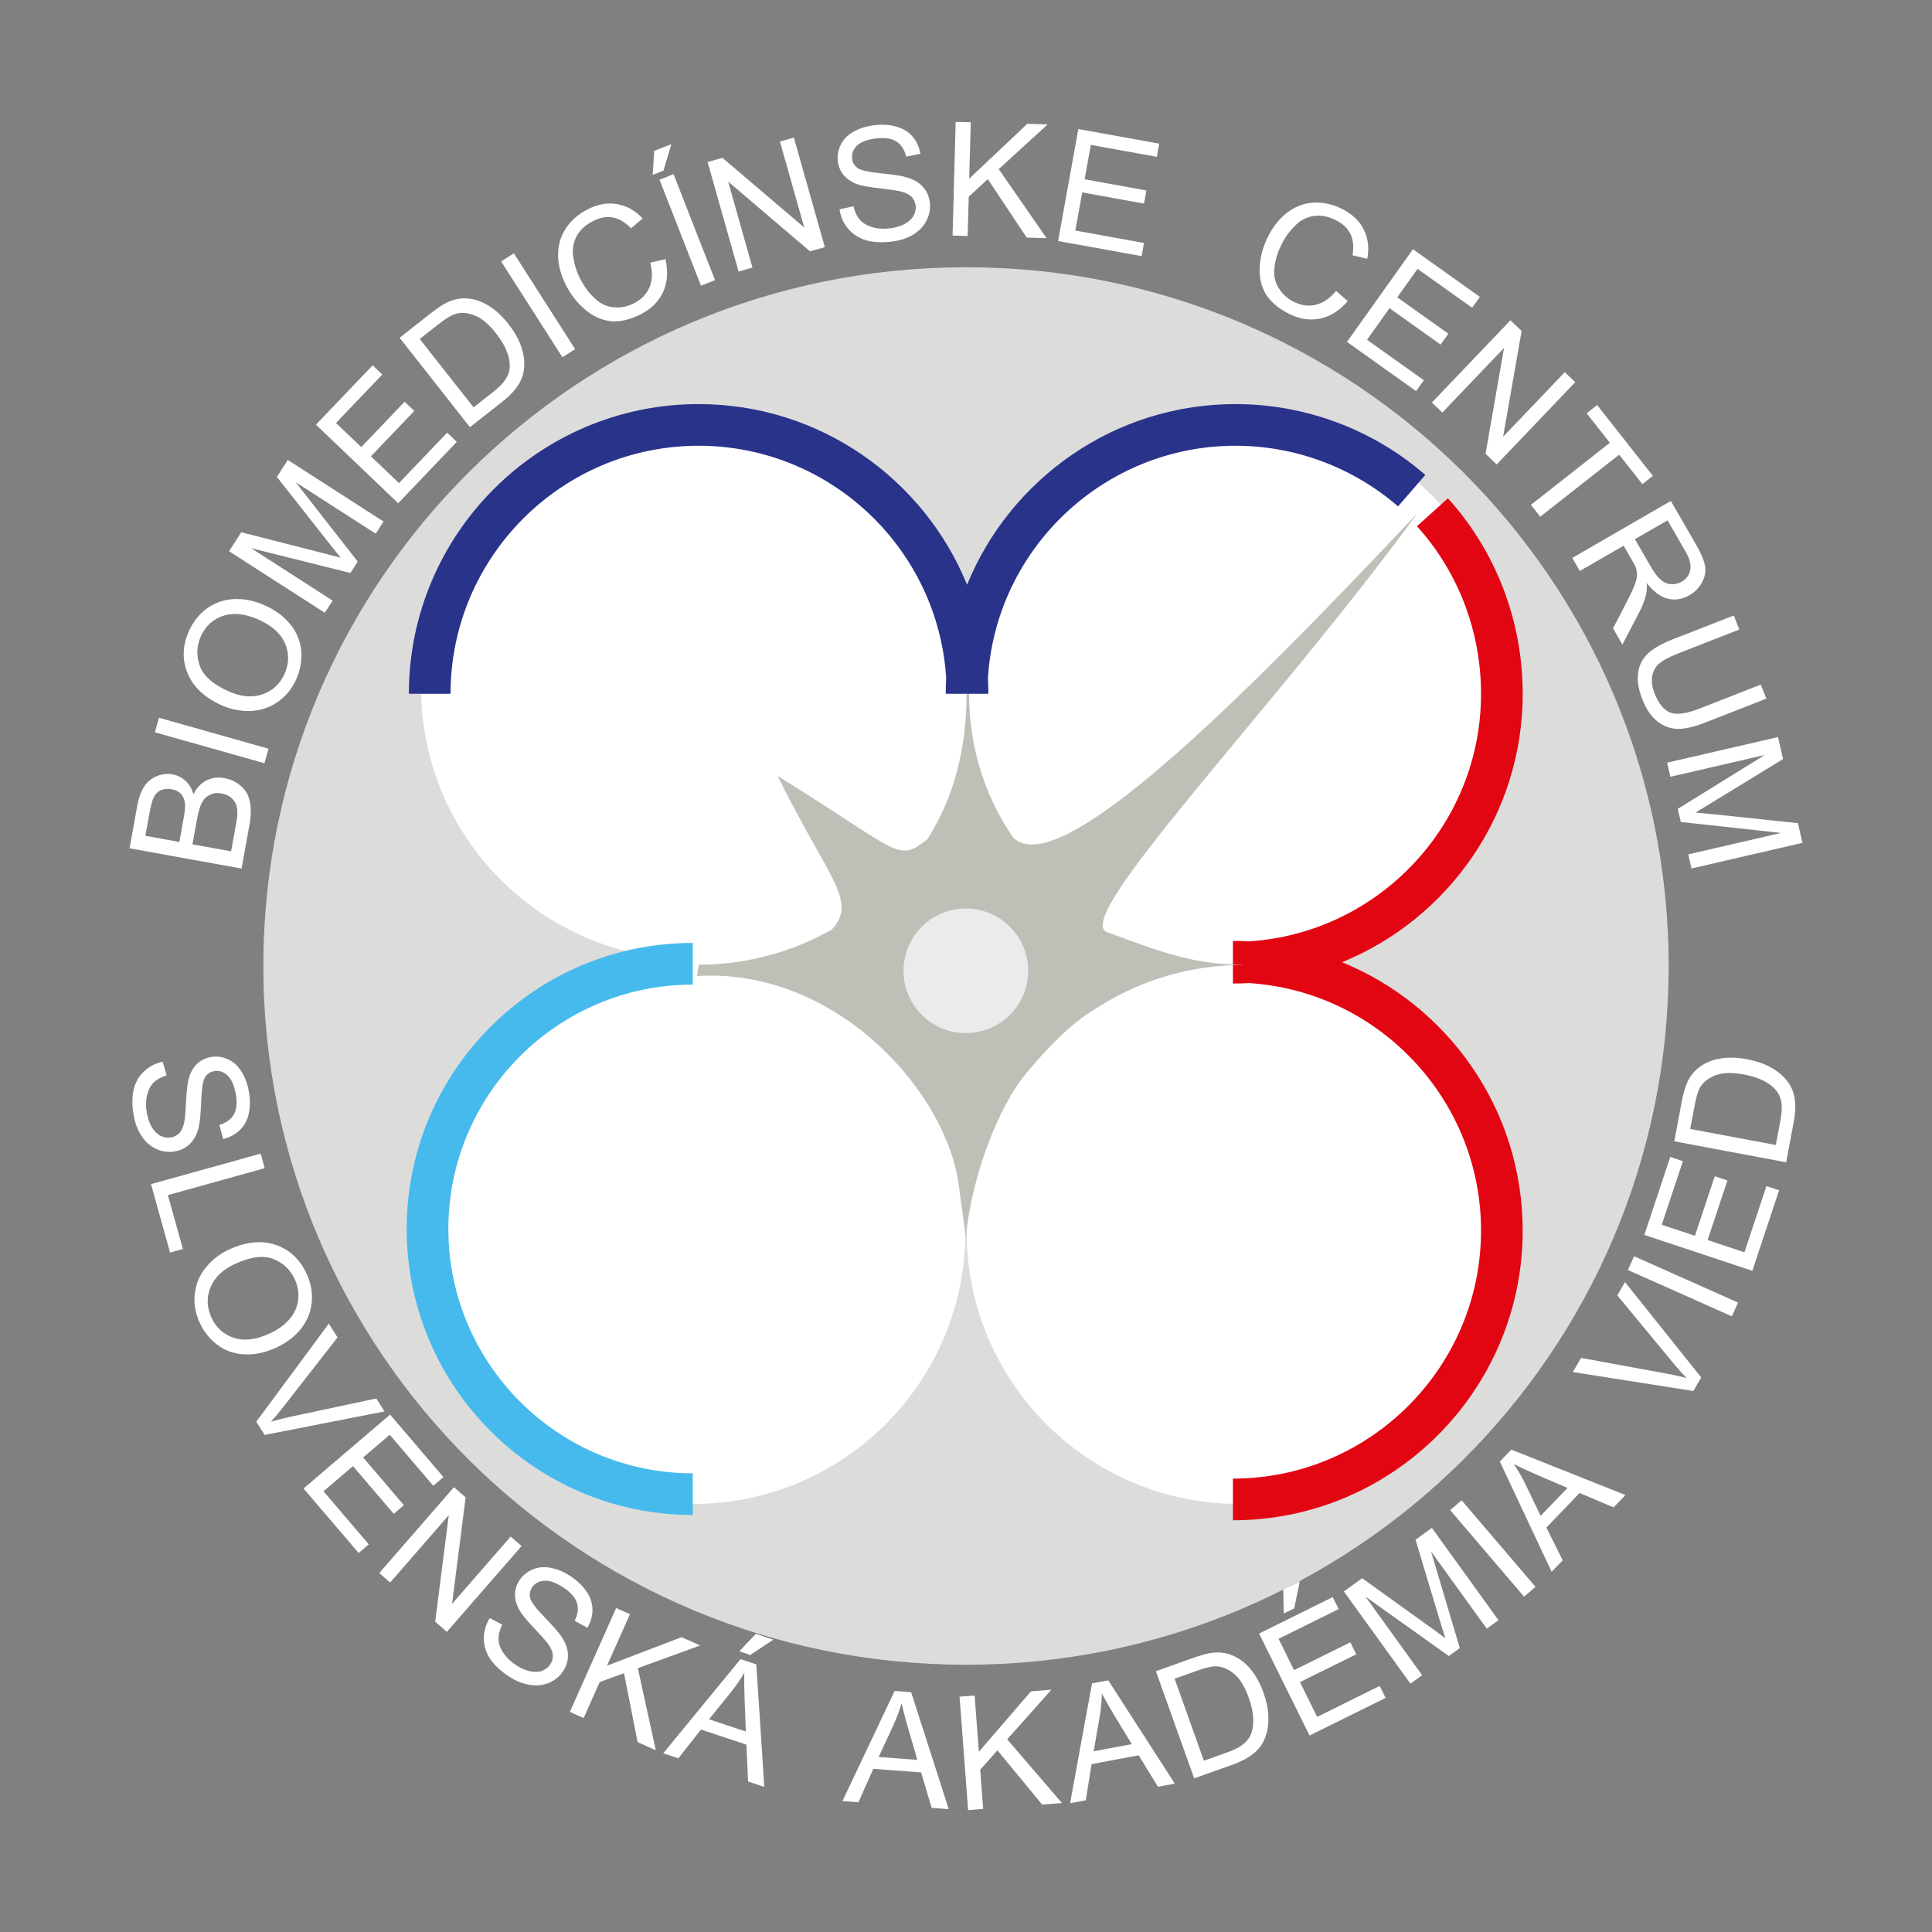
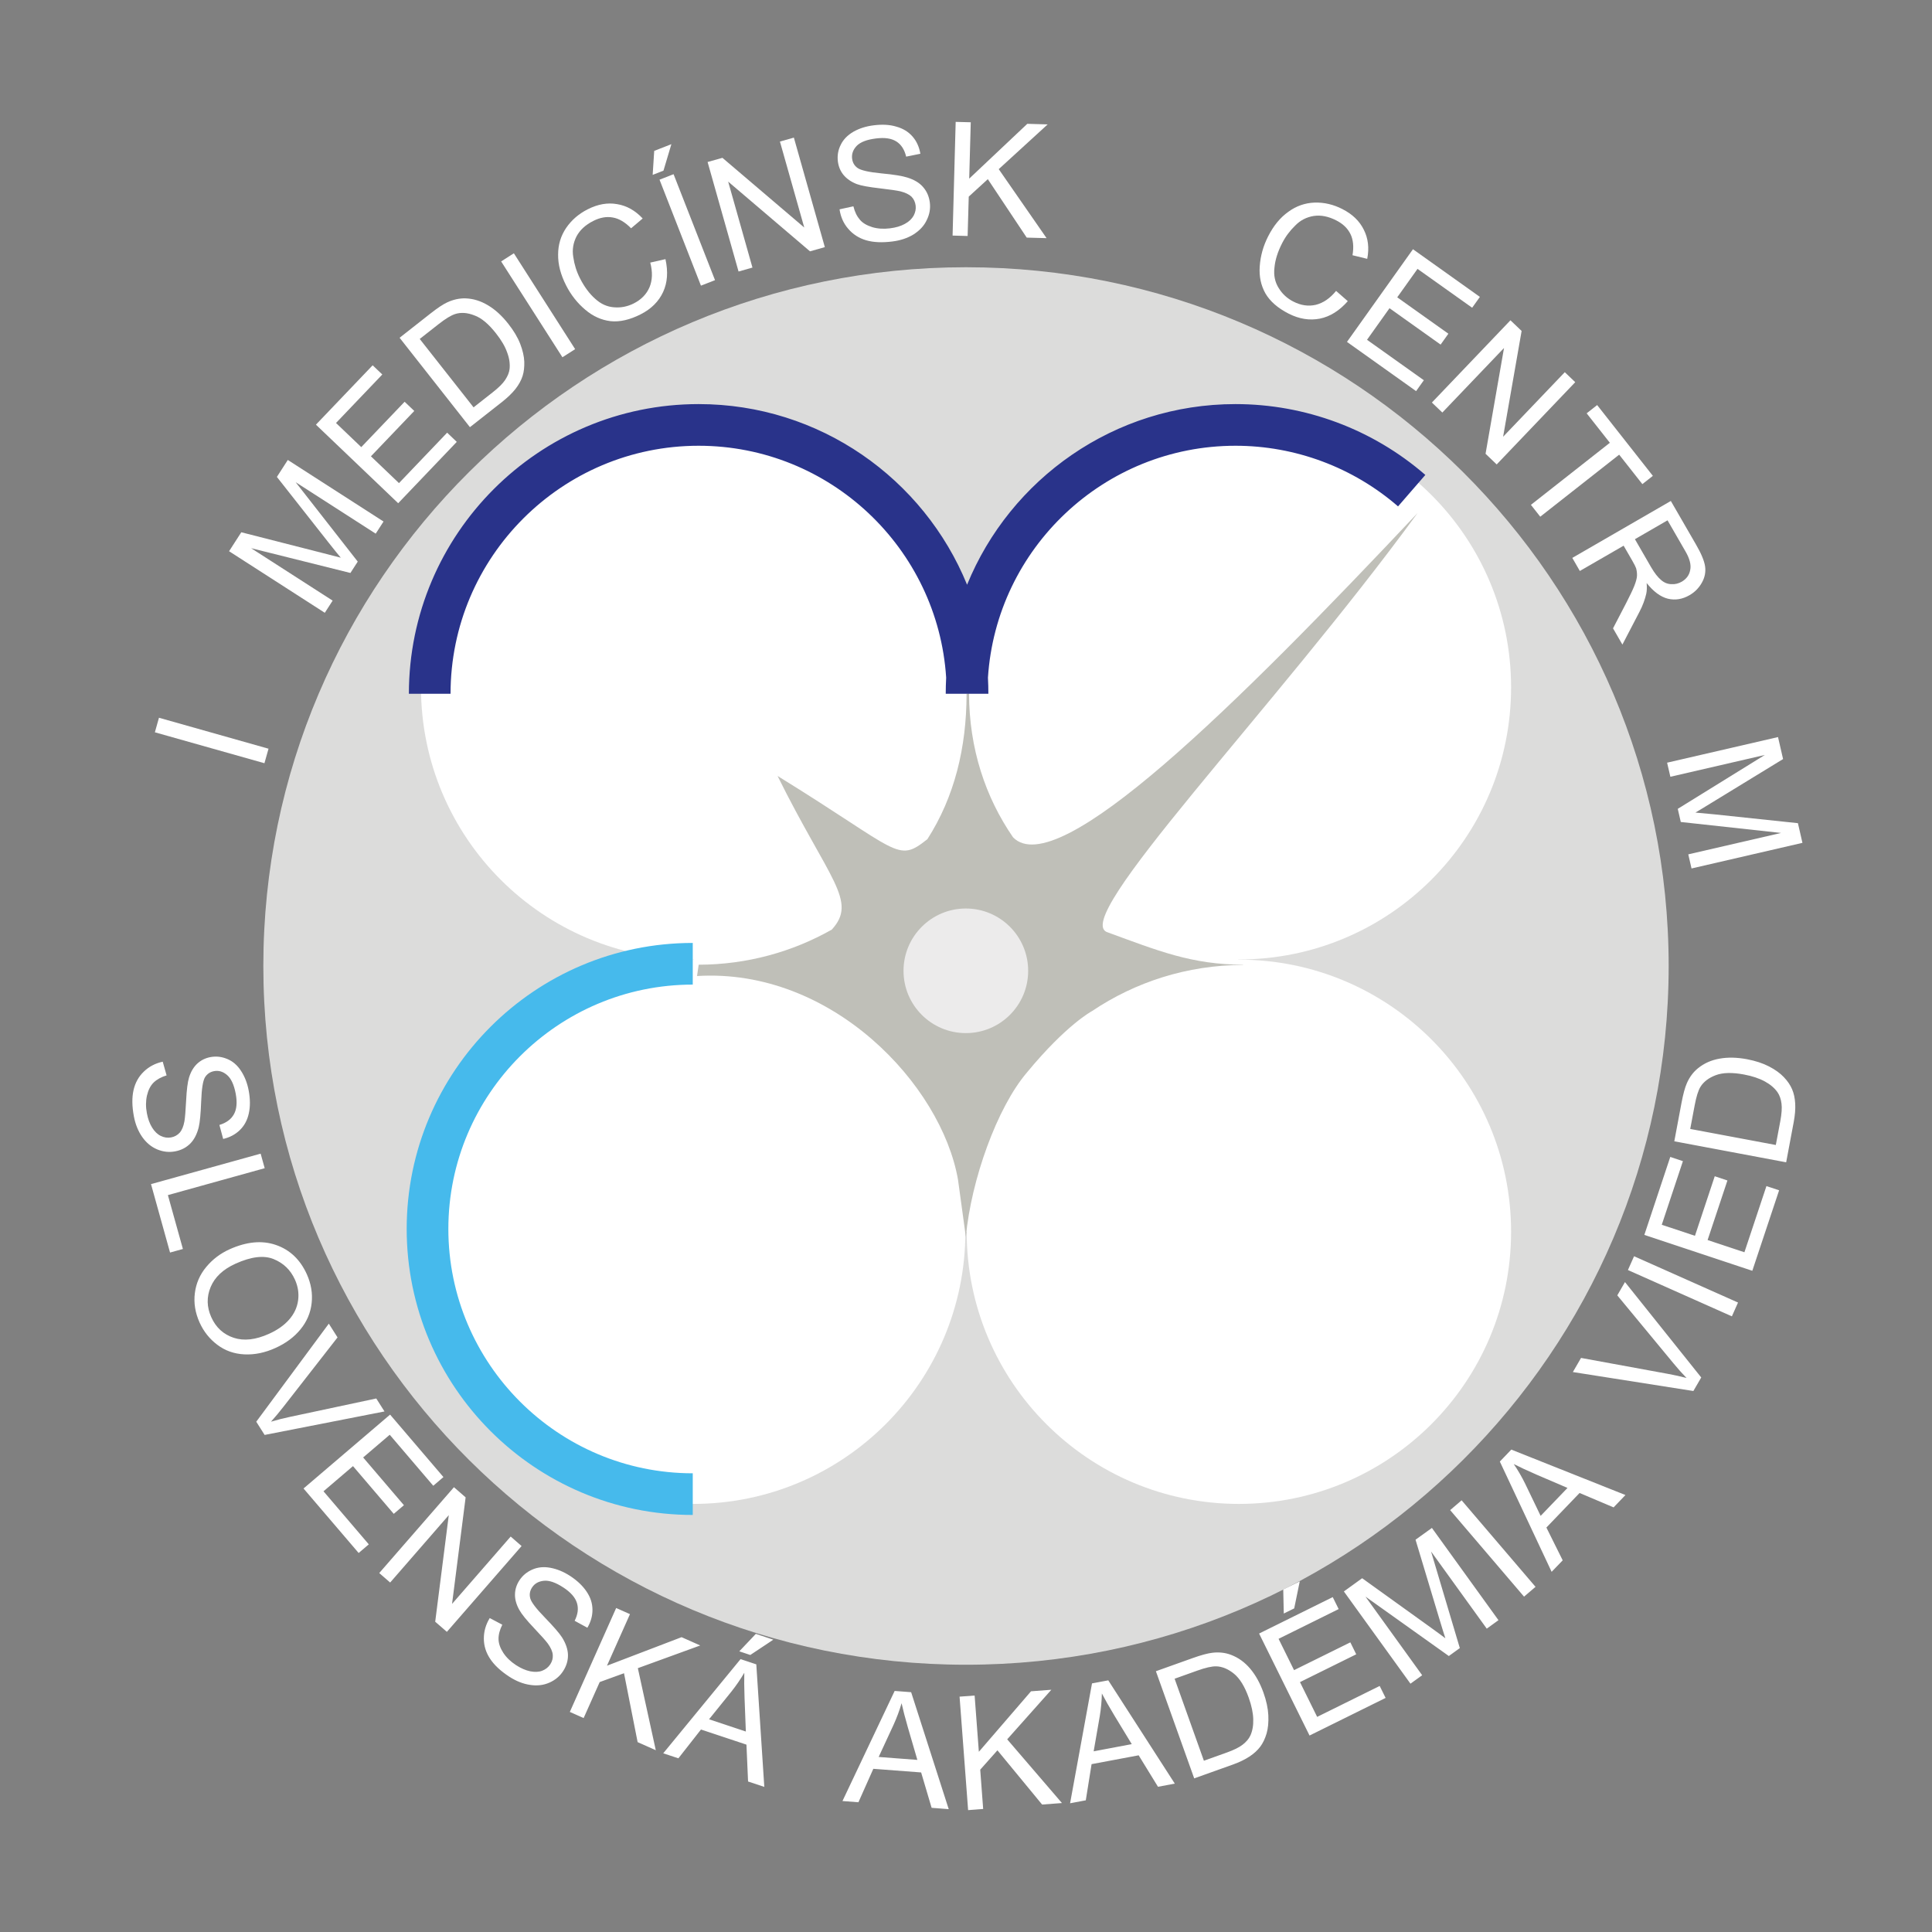
<svg xmlns="http://www.w3.org/2000/svg" version="1.1" id="Layer_1" x="0px" y="0px" viewBox="0 0 500 500" style="enable-background:new 0 0 500 500;" xml:space="preserve">
  <rect x="0" y="0" width="500" height="500" fill="#808080" stroke="none" />
  <style type="text/css">
	.st0{fill:#DCDCDB;enable-background:new    ;}
	.st1{fill:#FFFFFF;}
	.st2{fill:#E20613;}
	.st3{fill:#46BAEC;}
	.st4{fill:#BFBFB8;}
	.st5{fill:#ECEBEB;}
	.st6{fill:#29338A;}
</style>
  <g>
    <path class="st0" d="M250,430.833c100.434,0,181.849-80.978,181.849-180.836S350.434,69.162,250,69.162   S68.151,150.14,68.151,249.998S149.566,430.833,250,430.833" />
    <path class="st1" d="M320.622,107.455c38.904,0,70.445,31.532,70.445,70.427s-31.541,70.427-70.445,70.427h-0.167   v0.046h0.167c38.904,0,70.445,31.532,70.445,70.427s-31.541,70.427-70.445,70.427s-70.445-31.532-70.445-70.427   v-0.028h-0.335v0.028c0,38.895-31.541,70.427-70.445,70.427s-70.445-31.532-70.445-70.427   s31.541-70.427,70.445-70.427h0.167v-0.046h-0.167c-38.904,0-70.445-31.532-70.445-70.427   s31.541-70.427,70.445-70.427s70.445,31.532,70.445,70.427v0.028h0.335v-0.028   C250.177,138.987,281.718,107.455,320.622,107.455" />
-     <path class="st2" d="M319.082,393.445v-10.783c35.399,0,64.208-28.79,64.208-64.189   c0-33.996-26.577-61.902-60.043-64.05c-1.376,0.074-2.77,0.112-4.165,0.112v-11.034   c1.394,0,2.789,0.046,4.165,0.121c33.466-2.157,60.043-30.063,60.043-64.059c0-16.147-5.894-31.551-16.575-43.375   l8.004-7.232c12.475,13.814,19.354,31.792,19.354,50.608c0,31.365-19.354,58.286-46.759,69.46   c27.405,11.165,46.759,38.095,46.759,69.451C394.073,359.812,360.43,393.445,319.082,393.445" />
    <path class="st3" d="M179.284,392.07c-40.828,0-74.034-33.205-74.034-74.024s33.205-74.015,74.034-74.015v10.783   c-34.879,0-63.25,28.372-63.25,63.232s28.372,63.241,63.25,63.241V392.07z" />
    <polygon class="st1" points="247.327,31.542 246.527,60.964 250.422,61.075 250.71,50.887 255.646,46.369    265.714,61.494 270.855,61.633 258.472,43.776 271.134,32.193 265.863,32.044 250.831,46.23 251.231,31.644  " />
-     <polygon class="st1" points="273.831,62.381 295.454,66.285 296.058,62.883 278.293,59.666 280.078,49.794    296.067,52.694 296.681,49.292 280.692,46.401 282.309,37.495 299.386,40.591 300,37.179 279.074,33.395  " />
    <path class="st1" d="M217.27,54.174l3.588-0.781c0.353,1.45,0.911,2.584,1.683,3.477   c0.725,0.865,1.803,1.478,3.226,1.924c1.376,0.409,2.919,0.502,4.555,0.297c1.515-0.186,2.752-0.548,3.839-1.143   c1.088-0.586,1.822-1.301,2.296-2.147c0.437-0.846,0.623-1.701,0.511-2.594c-0.112-0.902-0.465-1.683-1.078-2.315   c-0.614-0.586-1.58-1.041-2.863-1.376c-0.818-0.195-2.631-0.465-5.364-0.781c-2.78-0.325-4.732-0.66-5.903-1.088   c-1.478-0.567-2.612-1.376-3.439-2.352c-0.837-1.013-1.311-2.194-1.478-3.505   c-0.186-1.506,0.046-2.947,0.744-4.323c0.66-1.367,1.766-2.501,3.309-3.393c1.506-0.855,3.263-1.404,5.224-1.645   c2.166-0.27,4.127-0.186,5.847,0.344c1.757,0.483,3.151,1.348,4.22,2.584c1.069,1.236,1.71,2.724,2.008,4.434   l-3.681,0.744c-0.437-1.813-1.264-3.114-2.519-3.914c-1.311-0.827-3.04-1.069-5.28-0.79   c-2.37,0.297-3.997,0.911-4.992,1.906c-0.948,0.995-1.348,2.119-1.199,3.3c0.13,1.069,0.604,1.878,1.469,2.473   c0.818,0.558,2.863,1.05,6.098,1.357c3.226,0.297,5.475,0.679,6.684,1.069c1.813,0.558,3.198,1.385,4.118,2.473   c0.976,1.115,1.552,2.454,1.748,4.007s-0.074,3.077-0.799,4.537c-0.688,1.497-1.859,2.714-3.393,3.7   c-1.58,0.976-3.412,1.58-5.494,1.841c-2.649,0.335-4.899,0.242-6.795-0.307c-1.896-0.558-3.43-1.562-4.648-2.984   c-1.208-1.385-1.952-3.077-2.24-5.029" />
    <polygon class="st1" points="201.847,36.637 208.14,58.883 186.964,40.848 183.124,41.926 191.137,70.27    194.735,69.248 188.451,47.002 209.627,65.046 213.467,63.958 205.453,35.614  " />
    <path class="st1" d="M345.779,75.289l3.03,2.649c-2.184,2.482-4.574,3.997-7.242,4.527   c-2.612,0.511-5.317,0.102-8.06-1.292c-2.826-1.441-4.834-3.207-6.014-5.234c-1.162-2.073-1.673-4.406-1.469-7.074   c0.186-2.622,0.902-5.215,2.175-7.706c1.394-2.742,3.123-4.862,5.215-6.34c2.073-1.524,4.351-2.296,6.805-2.389   c2.482-0.074,4.871,0.493,7.177,1.673c2.603,1.32,4.462,3.105,5.568,5.373c1.125,2.231,1.413,4.741,0.874,7.511   l-3.811-0.93c0.381-2.203,0.177-4.062-0.53-5.485c-0.725-1.478-1.934-2.649-3.691-3.542   c-2.017-1.023-3.942-1.413-5.782-1.143c-1.859,0.297-3.467,1.088-4.815,2.482   c-1.376,1.329-2.529,2.863-3.402,4.583c-1.143,2.24-1.803,4.341-1.98,6.331   c-0.242,1.999,0.149,3.765,1.097,5.262c0.93,1.534,2.222,2.705,3.802,3.505   c1.943,0.995,3.867,1.283,5.801,0.837c1.896-0.465,3.653-1.645,5.252-3.598" />
    <path class="st1" d="M170.685,46.502l10.718,27.423l3.644-1.422L174.32,45.08L170.685,46.502L170.685,46.502   L170.685,46.502z M169.31,39.047l-0.4,6.21l2.798-1.097l2.045-6.851L169.31,39.047z" />
    <polygon class="st1" points="348.596,88.485 365.673,64.501 382.992,76.837 380.993,79.644 366.854,69.586    361.602,76.948 374.839,86.365 372.831,89.182 359.603,79.765 353.784,87.936 368.49,98.404 366.482,101.22  " />
    <path class="st1" d="M168.287,67.958l3.932-0.892c0.716,3.235,0.53,6.052-0.614,8.524   c-1.125,2.417-3.049,4.36-5.801,5.754c-2.817,1.432-5.429,2.017-7.771,1.776   c-2.352-0.279-4.546-1.236-6.582-2.975c-2.017-1.701-3.691-3.802-4.955-6.303   c-1.394-2.752-2.092-5.392-2.054-7.948c-0.009-2.575,0.707-4.88,2.082-6.916c1.404-2.045,3.263-3.644,5.578-4.815   c2.603-1.32,5.141-1.776,7.632-1.329c2.463,0.409,4.667,1.645,6.591,3.709l-3.003,2.538   c-1.562-1.608-3.179-2.538-4.75-2.798c-1.617-0.288-3.272,0-5.029,0.892c-2.026,1.023-3.467,2.352-4.341,3.997   c-0.855,1.683-1.162,3.449-0.837,5.364c0.27,1.887,0.837,3.728,1.71,5.447c1.134,2.24,2.454,4.016,3.951,5.336   c1.478,1.367,3.142,2.092,4.908,2.212c1.785,0.149,3.495-0.204,5.076-1.004c1.943-0.985,3.309-2.38,4.09-4.202   C168.845,72.513,168.928,70.403,168.287,67.958" />
    <polygon class="st1" points="145.555,92.46 129.696,67.658 132.987,65.548 148.846,90.359  " />
    <polygon class="st1" points="370.571,104.178 390.902,82.89 393.793,85.651 389.005,113.028 404.967,96.323    407.672,98.907 387.341,120.195 384.46,117.434 389.238,90.058 373.276,106.763  " />
    <path class="st1" d="M122.558,105.421l4.946-3.886c1.515-1.19,2.612-2.259,3.254-3.235   c0.641-0.985,1.023-1.906,1.125-2.826c0.13-1.301-0.046-2.733-0.632-4.258c-0.539-1.562-1.515-3.198-2.891-4.946   c-1.906-2.426-3.765-3.997-5.596-4.648c-1.813-0.716-3.467-0.827-4.936-0.362   c-1.088,0.344-2.51,1.199-4.351,2.649l-4.853,3.811l13.935,17.7L122.558,105.421L122.558,105.421z    M121.619,110.553l-18.202-23.138l7.985-6.275c1.776-1.394,3.244-2.389,4.36-2.9   c1.58-0.725,3.142-1.06,4.685-1.023c2.045,0.065,3.997,0.679,5.875,1.813c1.859,1.106,3.607,2.714,5.234,4.787   c1.367,1.738,2.417,3.477,3.068,5.159c0.651,1.692,0.995,3.198,1.06,4.611c0.037,1.376-0.084,2.622-0.446,3.746   c-0.372,1.134-0.976,2.231-1.831,3.328c-0.902,1.125-2.026,2.212-3.449,3.337l-8.338,6.554   C121.619,110.553,121.619,110.553,121.619,110.553z" />
    <polygon class="st1" points="396.199,130.654 416.631,114.591 410.626,106.968 413.341,104.83 427.759,123.152    425.044,125.29 419.039,117.668 398.616,133.722  " />
    <polygon class="st1" points="103.05,130.235 81.762,109.905 96.441,94.538 98.941,96.918 86.959,109.468    93.494,115.715 104.714,103.974 107.215,106.354 95.995,118.094 103.255,125.029 115.721,111.978 118.212,114.358     " />
    <path class="st1" d="M423.115,139.54l4.174,7.223c0.911,1.571,1.766,2.64,2.603,3.347   c0.781,0.688,1.701,1.06,2.659,1.069c0.948,0.074,1.859-0.167,2.677-0.632c1.208-0.707,1.962-1.71,2.194-3.03   c0.288-1.311-0.121-2.919-1.218-4.806l-4.648-8.05l-8.441,4.88l0,0L423.115,139.54z M406.912,144.384   l25.499-14.734l6.526,11.295c1.32,2.277,2.11,4.146,2.333,5.587c0.214,1.441-0.046,2.873-0.799,4.211   c-0.762,1.394-1.841,2.491-3.226,3.291c-1.822,1.05-3.681,1.367-5.606,0.911   c-1.887-0.474-3.728-1.841-5.485-4.053c0.093,1.134,0.056,2.054-0.102,2.77   c-0.335,1.469-0.92,3.096-1.785,4.732l-4.388,8.422l-2.426-4.202l3.347-6.442   c0.958-1.887,1.683-3.347,2.129-4.462s0.688-2.017,0.725-2.696c0.028-0.688-0.065-1.339-0.232-1.961   c-0.139-0.39-0.474-1.06-0.967-1.915l-2.259-3.914l-11.332,6.544L406.912,144.384L406.912,144.384   L406.912,144.384z" />
    <path class="st1" d="M84.059,158.591l-24.774-15.933l3.161-4.908l21.306,5.438c1.98,0.493,3.43,0.883,4.444,1.143   c-0.725-0.855-1.785-2.175-3.133-3.876l-13.405-17.03l2.826-4.388l24.774,15.933l-2.026,3.142l-20.721-13.321   l16.073,20.553l-1.896,2.938l-25.703-6.414l21.102,13.572L84.059,158.591L84.059,158.591L84.059,158.591z" />
-     <path class="st1" d="M455.706,177.169l1.422,3.635l-15.822,6.191c-2.761,1.078-5.104,1.645-6.953,1.655   c-1.859-0.019-3.635-0.604-5.262-1.822c-1.673-1.246-3.003-3.161-4.035-5.801   c-1.004-2.566-1.404-4.834-1.115-6.805c0.232-1.989,1.05-3.635,2.454-5.02c1.413-1.348,3.579-2.594,6.489-3.737   l15.822-6.182l1.422,3.635l-15.822,6.191c-2.37,0.93-4.044,1.85-5.029,2.714   c-0.93,0.892-1.515,2.008-1.71,3.319c-0.186,1.311,0.009,2.733,0.632,4.304   c1.032,2.64,2.38,4.285,4.016,4.964c1.655,0.632,4.22,0.297,7.669-1.05l15.822-6.191L455.706,177.169   L455.706,177.169z" />
-     <path class="st1" d="M59.077,178.875c3.226,1.46,6.163,1.738,8.831,0.827c2.622-0.902,4.537-2.649,5.717-5.28   c1.199-2.659,1.255-5.289,0.158-7.864c-1.097-2.566-3.365-4.629-6.823-6.182c-2.166-0.976-4.248-1.469-6.182-1.478   c-1.989,0.009-3.718,0.539-5.262,1.552c-1.543,1.022-2.705,2.389-3.495,4.155   c-1.134,2.51-1.246,5.076-0.335,7.651c0.902,2.612,3.384,4.815,7.39,6.619 M57.348,182.519   c-4.425-1.989-7.372-4.76-8.803-8.292c-1.469-3.551-1.32-7.186,0.381-10.969c1.115-2.473,2.733-4.453,4.787-5.912   c2.101-1.45,4.425-2.203,7-2.315c2.612-0.084,5.243,0.474,7.911,1.673c2.733,1.227,4.918,2.891,6.563,4.946   c1.645,2.045,2.556,4.351,2.78,6.842c0.177,2.51-0.242,4.936-1.283,7.269c-1.153,2.547-2.77,4.527-4.899,5.959   c-2.092,1.441-4.471,2.222-7.028,2.287s-5.048-0.428-7.409-1.487" />
    <path class="st1" d="M431.442,197.382l28.706-6.628l1.311,5.689l-18.759,11.471   c-1.738,1.078-3.04,1.841-3.923,2.38c1.115,0.084,2.798,0.242,4.964,0.465l21.558,2.277l1.171,5.094   l-28.706,6.628l-0.837-3.653l24.012-5.54l-25.954-2.835l-0.781-3.402l22.534-13.944l-24.448,5.643l-0.846-3.644l0,0   L431.442,197.382z" />
    <polygon class="st1" points="40.082,189.517 68.435,197.521 69.494,193.765 41.141,185.752  " />
-     <path class="st1" d="M59.811,220.32l1.301-7.204c0.232-1.255,0.353-2.147,0.316-2.659   c0.037-0.911-0.112-1.692-0.362-2.361c-0.27-0.632-0.744-1.227-1.357-1.757c-0.669-0.493-1.441-0.837-2.37-1.004   c-1.05-0.195-2.073-0.084-2.947,0.344c-0.902,0.372-1.608,1.041-2.119,1.999c-0.493,0.911-0.911,2.296-1.246,4.118   l-1.218,6.721l10.002,1.803V220.32L59.811,220.32z M46.415,217.903l1.134-6.275   c0.307-1.701,0.4-2.938,0.335-3.7c-0.149-1.032-0.493-1.887-1.06-2.491c-0.595-0.614-1.404-1.004-2.417-1.19   c-0.967-0.177-1.869-0.084-2.677,0.223c-0.809,0.316-1.413,0.92-1.85,1.71   c-0.437,0.799-0.827,2.24-1.208,4.341l-1.041,5.791L46.415,217.903L46.415,217.903L46.415,217.903z    M62.516,224.782l-28.985-5.243l1.971-10.886c0.39-2.185,1.004-3.914,1.85-5.141   c0.809-1.236,1.887-2.129,3.281-2.668c1.357-0.548,2.677-0.688,4.007-0.446c1.255,0.232,2.333,0.762,3.3,1.645   c0.976,0.846,1.683,2.017,2.129,3.514c0.846-1.683,1.934-2.863,3.356-3.57c1.385-0.707,2.975-0.92,4.629-0.623   c1.376,0.251,2.584,0.753,3.653,1.534c1.069,0.781,1.831,1.673,2.324,2.64c0.456,0.958,0.753,2.101,0.846,3.412   c0.093,1.357-0.028,2.919-0.362,4.778l-1.999,11.053l0,0L62.516,224.782z" />
    <path class="st1" d="M42.112,274.766l1.004,3.542c-1.422,0.437-2.538,1.06-3.365,1.859   c-0.809,0.799-1.376,1.915-1.71,3.337c-0.325,1.422-0.344,2.956-0.028,4.601   c0.27,1.46,0.725,2.705,1.376,3.746c0.651,1.032,1.404,1.748,2.268,2.147c0.865,0.409,1.748,0.53,2.631,0.363   c0.902-0.167,1.645-0.586,2.231-1.236c0.567-0.651,0.976-1.627,1.208-2.928c0.149-0.827,0.307-2.631,0.446-5.42   c0.139-2.78,0.39-4.75,0.753-5.922c0.465-1.515,1.181-2.705,2.119-3.579c0.948-0.883,2.092-1.45,3.421-1.701   c1.469-0.27,2.91-0.112,4.332,0.483c1.432,0.586,2.622,1.608,3.579,3.086c0.958,1.46,1.627,3.17,1.989,5.122   c0.4,2.138,0.418,4.099,0.028,5.866c-0.381,1.766-1.162,3.216-2.343,4.351   c-1.171,1.134-2.612,1.887-4.295,2.277l-0.976-3.625c1.794-0.539,3.049-1.469,3.765-2.78   c0.725-1.311,0.874-3.086,0.456-5.308c-0.437-2.315-1.181-3.923-2.231-4.825c-1.041-0.902-2.166-1.236-3.365-1.013   c-1.041,0.195-1.822,0.734-2.361,1.608c-0.521,0.865-0.855,2.919-0.976,6.163s-0.335,5.494-0.641,6.749   c-0.456,1.822-1.199,3.254-2.24,4.276s-2.333,1.683-3.886,1.971c-1.543,0.288-3.068,0.121-4.592-0.502   c-1.525-0.632-2.817-1.692-3.886-3.198c-1.06-1.515-1.785-3.291-2.175-5.364   c-0.493-2.612-0.521-4.871-0.093-6.777c0.437-1.915,1.32-3.514,2.668-4.806c1.339-1.292,2.975-2.147,4.89-2.566    M39.081,306.447l28.372-7.883l1.05,3.765l-25.053,6.963l3.886,13.944l-3.328,0.92L39.081,306.447L39.081,306.447   L39.081,306.447z M59.356,323.338c4.453-2.008,8.478-2.389,12.075-1.134c3.598,1.246,6.247,3.765,7.967,7.548   c1.115,2.482,1.534,4.983,1.255,7.502c-0.279,2.519-1.246,4.787-2.891,6.786   c-1.636,1.999-3.793,3.607-6.479,4.815c-2.714,1.236-5.401,1.785-8.041,1.655   c-2.64-0.13-4.973-0.948-6.981-2.463c-2.017-1.515-3.551-3.439-4.601-5.763   c-1.143-2.529-1.552-5.066-1.236-7.604s1.292-4.797,2.938-6.777s3.644-3.495,5.996-4.564 M60.955,327.038   c-3.226,1.46-5.373,3.477-6.442,6.052c-1.069,2.575-1.013,5.178,0.167,7.799c1.208,2.677,3.142,4.444,5.801,5.327   c2.649,0.874,5.699,0.53,9.147-1.032c2.185-0.985,3.923-2.212,5.215-3.691c1.283-1.469,2.054-3.114,2.305-4.936   c0.251-1.831-0.019-3.625-0.818-5.392c-1.134-2.51-2.975-4.285-5.522-5.317   C68.271,324.816,64.989,325.216,60.955,327.038 M66.319,367.94l18.778-25.378l2.259,3.56L73.374,364.045   c-1.115,1.432-2.194,2.733-3.244,3.886c1.608-0.483,3.244-0.892,4.918-1.246l22.329-4.76l2.129,3.356   l-31.021,6.08l-2.166-3.421h-0L66.319,367.94z M78.552,385.221l22.403-19.122l13.805,16.166l-2.631,2.25   l-11.267-13.2l-6.879,5.875l10.551,12.354l-2.631,2.24L91.353,379.43l-7.632,6.516l11.722,13.73l-2.622,2.24   l-14.269-16.696C78.552,385.221,78.552,385.221,78.552,385.221z M98.148,407.104l19.336-22.218l3.021,2.631   l-3.514,27.572l15.171-17.43l2.826,2.454l-19.336,22.208l-3.021-2.622l3.514-27.581l-15.171,17.439l-2.826-2.454l0,0   L98.148,407.104z M126.743,418.752l3.254,1.72c-0.669,1.339-0.995,2.575-0.976,3.718s0.428,2.324,1.227,3.551   c0.799,1.218,1.906,2.287,3.309,3.198c1.246,0.809,2.463,1.339,3.653,1.59c1.199,0.242,2.24,0.195,3.123-0.149   c0.892-0.353,1.59-0.902,2.082-1.664c0.502-0.772,0.716-1.59,0.641-2.454c-0.074-0.865-0.502-1.831-1.274-2.9   c-0.502-0.688-1.701-2.045-3.616-4.062c-1.915-2.026-3.17-3.57-3.756-4.639   c-0.781-1.385-1.153-2.724-1.134-4.016c0.019-1.292,0.4-2.501,1.134-3.635c0.818-1.255,1.934-2.185,3.347-2.807   c1.413-0.623,2.975-0.781,4.704-0.456c1.72,0.325,3.412,1.023,5.076,2.101c1.822,1.19,3.254,2.538,4.258,4.035   c1.023,1.497,1.525,3.058,1.534,4.704c0.009,1.627-0.437,3.188-1.32,4.676l-3.291-1.803   c0.846-1.664,1.041-3.207,0.586-4.639c-0.456-1.422-1.627-2.761-3.523-3.988c-1.98-1.292-3.653-1.869-5.029-1.729   c-1.376,0.139-2.398,0.716-3.058,1.738c-0.576,0.883-0.734,1.822-0.465,2.807   c0.26,0.985,1.506,2.64,3.774,4.964c2.259,2.333,3.746,4.044,4.444,5.131c0.995,1.59,1.515,3.114,1.543,4.574   c0.019,1.46-0.4,2.845-1.255,4.165c-0.855,1.32-2.036,2.305-3.542,2.975s-3.17,0.874-4.992,0.595   c-1.831-0.27-3.616-0.976-5.382-2.119c-2.231-1.45-3.886-2.993-4.964-4.62   c-1.088-1.636-1.636-3.384-1.636-5.243c-0.009-1.869,0.502-3.635,1.524-5.317 M147.473,443.043l11.992-26.893   l3.57,1.59l-5.949,13.34l19.308-7.381l4.825,2.147l-16.147,5.875l4.648,21.232l-4.704-2.092l-3.523-17.83   l-6.293,2.287l-4.155,9.315l-3.57-1.59l0,0V443.043z M171.643,453.752l20.014-24.374l4.072,1.357l2.073,31.718   l-4.202-1.404l-0.418-9.538l-11.769-3.914l-5.847,7.455l-3.923-1.302L171.643,453.752L171.643,453.752z    M183.505,444.948l9.519,3.17l-0.335-8.71c-0.093-2.649-0.112-4.815-0.065-6.498   c-0.985,1.692-2.101,3.309-3.328,4.862L183.505,444.948L183.505,444.948L183.505,444.948z M191.332,427.36   l4.276-4.518l4.527,1.506l-5.959,3.96l-2.845-0.948H191.332z M218.03,466.106l13.507-28.492l4.267,0.325   l9.724,30.268l-4.425-0.344l-2.714-9.157l-12.373-0.939l-3.858,8.655l-4.127-0.316L218.03,466.106L218.03,466.106z    M227.4,454.7l10.012,0.762l-2.445-8.376c-0.734-2.538-1.274-4.639-1.636-6.293   c-0.548,1.887-1.236,3.728-2.054,5.531L227.4,454.7z M250.548,468.458l-2.212-29.366l3.895-0.288l1.097,14.558   l13.498-15.655l5.262-0.4l-11.425,12.829l14.167,16.491l-5.131,0.39l-11.564-14.037l-4.453,5.011l0.762,10.17   L250.548,468.458L250.548,468.458L250.548,468.458z M276.939,466.683l5.671-31.021l4.211-0.79l17.216,26.726   l-4.351,0.818l-5.001-8.143l-12.187,2.287l-1.497,9.361l-4.062,0.762L276.939,466.683L276.939,466.683z    M283.037,453.24l9.863-1.859l-4.527-7.455c-1.367-2.268-2.426-4.146-3.207-5.652   c-0.046,1.962-0.223,3.914-0.548,5.875L283.037,453.24L283.037,453.24L283.037,453.24z M309.057,460.24   l-9.91-27.73l9.556-3.412c2.157-0.772,3.849-1.227,5.076-1.367c1.72-0.204,3.319-0.019,4.778,0.53   c1.906,0.716,3.56,1.906,4.973,3.57s2.566,3.737,3.449,6.21c0.753,2.101,1.171,4.053,1.264,5.856   c0.084,1.803-0.065,3.374-0.446,4.713c-0.4,1.348-0.939,2.482-1.636,3.421   c-0.697,0.93-1.627,1.794-2.807,2.566c-1.19,0.781-2.612,1.469-4.295,2.073l-10.002,3.57L309.057,460.24   L309.057,460.24z M311.567,455.676l5.922-2.119c1.822-0.651,3.198-1.329,4.118-2.045   c0.911-0.707,1.571-1.478,1.971-2.324c0.548-1.181,0.809-2.594,0.762-4.239c-0.037-1.645-0.428-3.514-1.181-5.615   c-1.032-2.9-2.315-4.964-3.821-6.191c-1.506-1.218-3.03-1.85-4.583-1.896   c-1.115-0.028-2.77,0.344-4.946,1.125l-5.819,2.082l7.576,21.223l0,0L311.567,455.676z M338.906,449.15   l-13.052-26.391l19.057-9.426l1.534,3.096l-15.552,7.697l4.007,8.106l14.567-7.195l1.525,3.096l-14.558,7.195   l4.444,8.999l16.184-8.004l1.534,3.096l-19.689,9.733L338.906,449.15L338.906,449.15z M332.241,417.581   l-0.139-6.21l4.276-2.119l-1.441,7L332.241,417.581L332.241,417.581L332.241,417.581z M365.028,435.736   l-17.235-23.872l4.732-3.421l17.848,12.829c1.664,1.199,2.891,2.101,3.691,2.714   c-0.353-1.069-0.846-2.649-1.478-4.75l-6.247-20.758l4.239-3.049l17.226,23.872l-3.03,2.194l-14.418-19.977   l7.446,25.006l-2.845,2.054l-21.576-15.376l14.678,20.349L365.028,435.736L365.028,435.736L365.028,435.736z    M394.422,413.212l-19.122-22.394l2.965-2.538l19.131,22.394L394.422,413.212z M401.562,406.788l-13.405-28.539   l2.965-3.096l29.543,11.759l-3.068,3.198l-8.803-3.728l-8.589,8.943l4.22,8.487L401.562,406.788L401.562,406.788   L401.562,406.788z M398.717,392.305l6.953-7.232l-8.023-3.439c-2.426-1.06-4.388-1.971-5.894-2.742   c1.106,1.627,2.092,3.319,2.965,5.104L398.717,392.305L398.717,392.305L398.717,392.305z M438.244,359.992l-31.188-4.908   l2.119-3.653l22.357,4.099c1.785,0.335,3.439,0.688,4.946,1.088c-1.171-1.199-2.296-2.463-3.384-3.793   l-14.539-17.588l1.989-3.439l19.735,24.69L438.244,359.992L438.244,359.992L438.244,359.992z M448.209,340.666   l-26.903-11.983l1.59-3.57l26.903,11.983L448.209,340.666z M453.498,328.878l-27.944-9.287l6.712-20.182   l3.272,1.097L430.063,316.97l8.589,2.854l5.122-15.413l3.281,1.097l-5.131,15.413l9.528,3.161l5.699-17.123   l3.281,1.088l-6.935,20.832L453.498,328.878L453.498,328.878z M462.255,300.804l-28.948-5.438l1.869-9.965   c0.428-2.25,0.883-3.942,1.385-5.076c0.697-1.59,1.655-2.873,2.873-3.858c1.58-1.283,3.44-2.119,5.587-2.491   c2.147-0.39,4.518-0.335,7.102,0.149c2.194,0.418,4.09,1.041,5.699,1.869c1.599,0.827,2.882,1.757,3.839,2.77   c0.967,1.013,1.673,2.054,2.129,3.123c0.465,1.078,0.725,2.315,0.809,3.728c0.074,1.413-0.056,2.993-0.381,4.741   l-1.961,10.449H462.255L462.255,300.804z M459.578,296.324l1.162-6.173c0.353-1.906,0.465-3.43,0.307-4.583   c-0.149-1.153-0.493-2.11-1.013-2.873c-0.744-1.078-1.831-2.017-3.272-2.807s-3.254-1.404-5.447-1.813   c-3.03-0.567-5.457-0.502-7.269,0.177c-1.822,0.688-3.133,1.683-3.96,3.003c-0.586,0.948-1.088,2.566-1.515,4.843   l-1.143,6.07L459.578,296.324L459.578,296.324L459.578,296.324z" />
    <path class="st4" d="M250.148,179.55l0.641-0.139c0.009,14.297,4.248,26.931,11.388,37.286   c11.499,11.787,57.84-34.191,104.692-83.925c-37.296,51.119-90.581,105.556-80.169,108.531   c12.838,4.694,21.669,8.338,34.999,8.366v0.056c-14.474,0.028-27.916,4.434-39.09,11.945   c0,0-6.609,3.477-16.844,15.896c-7.706,9.036-14.427,27.721-15.803,42.557l-2.036-14.846   c-4.304-24.532-32.657-54.828-67.536-52.681l0.428-2.928c12.522-0.028,24.272-3.328,34.442-9.082   c6.795-7.4-0.688-12.875-14.028-39.768c31.839,19.615,30.844,22.654,38.774,16.361   c7.009-10.941,10.133-23.668,10.142-37.63" />
    <path class="st5" d="M249.96,235.12c8.906,0,16.129,7.223,16.129,16.129c0,8.906-7.223,16.119-16.129,16.119   s-16.129-7.214-16.129-16.119S241.054,235.12,249.96,235.12" />
    <path class="st6" d="M255.79,179.55h-11.034c0-1.394,0.037-2.789,0.112-4.165   c-2.147-33.466-30.063-60.024-64.068-60.024c-35.399,0-64.198,28.799-64.198,64.189h-10.783   c0-41.339,33.633-74.972,74.982-74.972c31.374,0,58.295,19.354,69.478,46.75   c11.174-27.395,38.104-46.75,69.469-46.75c18.053,0,35.502,6.507,49.13,18.332l-7.065,8.143   c-11.666-10.114-26.605-15.692-42.065-15.692c-34.005,0-61.921,26.559-64.068,60.024   C255.752,176.762,255.79,178.156,255.79,179.55" />
  </g>
</svg>